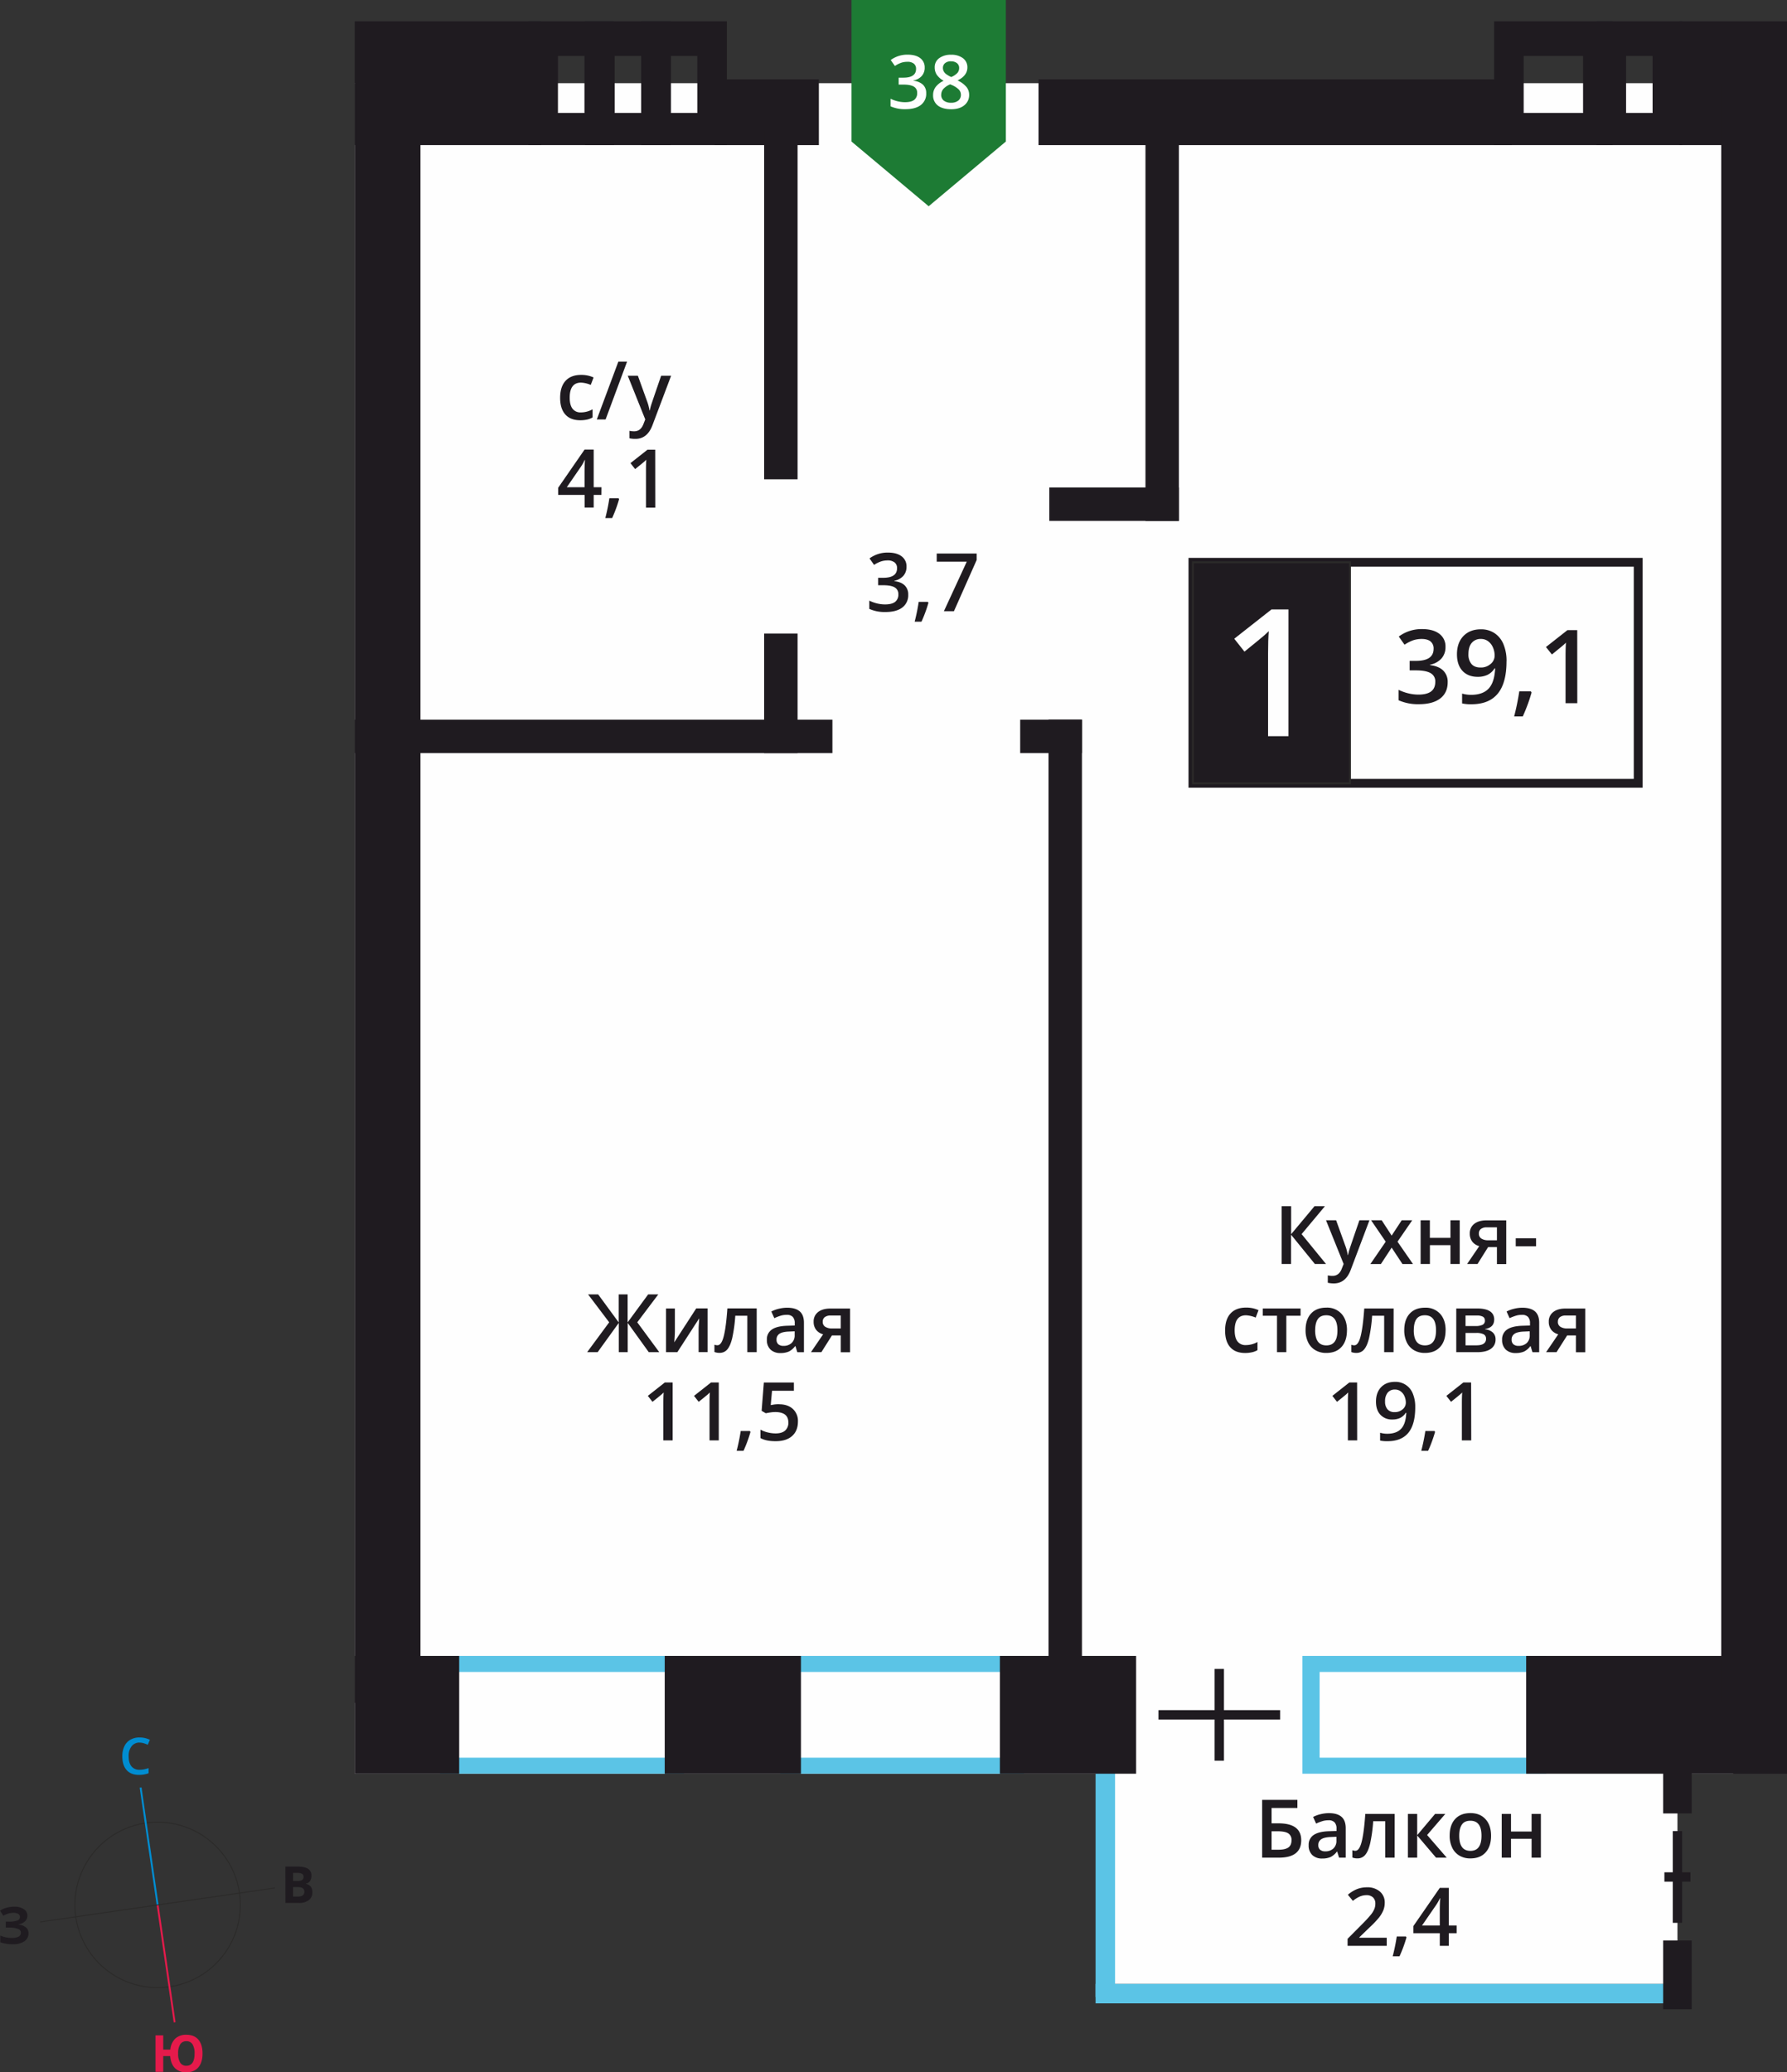
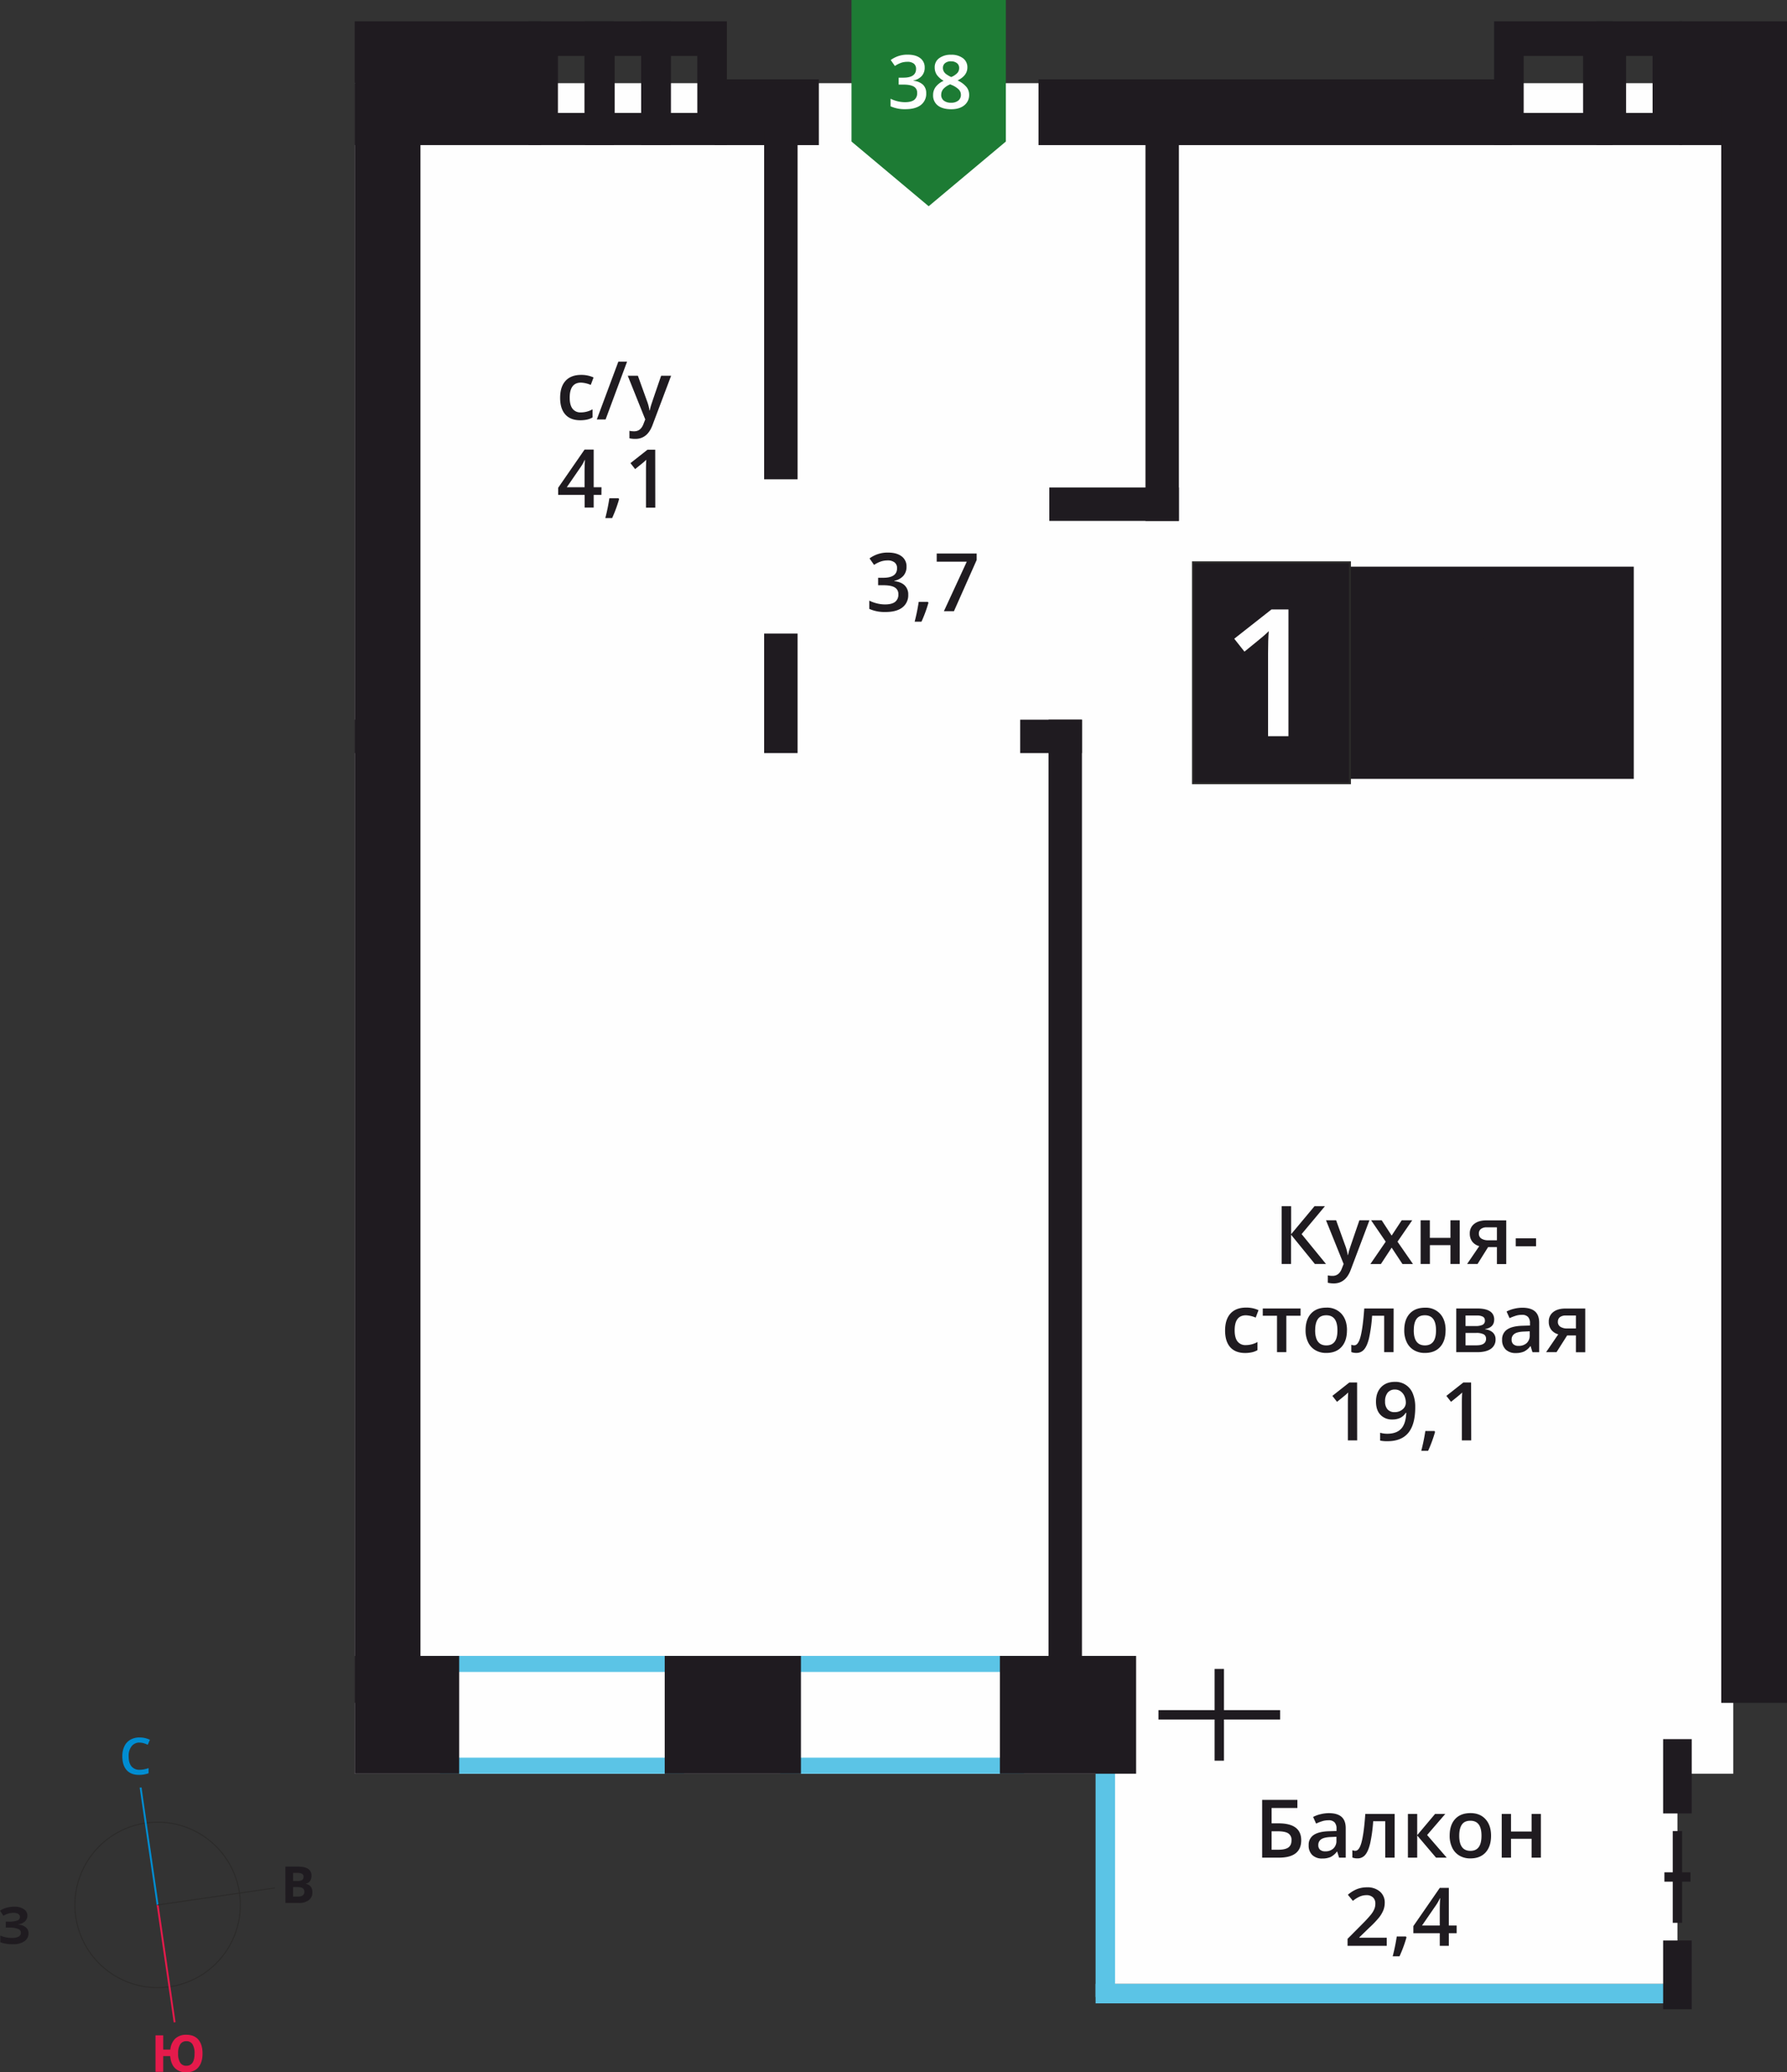
<svg xmlns="http://www.w3.org/2000/svg" id="Layer_1" data-name="Layer 1" width="1200" height="1391.21" viewBox="0 0 1200 1391.21">
  <rect x="0" y="0" width="1200" height="1391.21" fill="#333333" stroke="none" />
  <defs>
    <style>
      .cls-1 {
        fill: #fefefe;
      }

      .cls-2, .cls-3 {
        fill: #5bc4e6;
      }

      .cls-2, .cls-5, .cls-6 {
        fill-rule: evenodd;
      }

      .cls-4, .cls-5 {
        fill: #1f1b20;
      }

      .cls-6 {
        fill: #1d7b34;
      }

      .cls-10, .cls-7, .cls-8, .cls-9 {
        fill: none;
        stroke-miterlimit: 22.93;
      }

      .cls-7, .cls-8 {
        stroke: #2b2a29;
      }

      .cls-7 {
        stroke-width: 1.25px;
      }

      .cls-8 {
        stroke-width: 0.63px;
      }

      .cls-9 {
        stroke: #008dd2;
        stroke-width: 1.26px;
      }

      .cls-10 {
        stroke: #e51a4b;
        stroke-width: 1.26px;
      }

      .cls-11 {
        fill: #008dd2;
      }

      .cls-12 {
        fill: #e51a4b;
      }
    </style>
  </defs>
  <rect class="cls-1" x="238.2" y="55.86" width="925.7" height="1134.93" />
  <rect class="cls-1" x="739.46" y="1072.13" width="386.97" height="259.76" />
  <path class="cls-2" d="M34.09,705.77H-106.55V648.23H34.09ZM-118.1,716.55H45.64V637.46H-118.1Z" transform="translate(413.67 474.24)" />
  <path class="cls-2" d="M262.42,705.77H121.79V648.23H262.42ZM110.24,716.55H274V637.46H110.24Z" transform="translate(413.67 474.24)" />
-   <path class="cls-2" d="M613.12,705.77H472.48V648.23H613.12ZM460.94,716.55H624.67V637.46H460.94Z" transform="translate(413.67 474.24)" />
  <rect class="cls-3" x="735.7" y="1331.89" width="390.72" height="13.07" />
  <rect class="cls-3" x="735.7" y="1169.12" width="13.07" height="171.59" />
  <rect class="cls-4" x="238.2" y="1111.7" width="70.15" height="79.09" />
  <rect class="cls-4" x="446.37" y="1111.7" width="91.48" height="79.09" />
  <rect class="cls-4" x="671.44" y="1111.7" width="91.48" height="79.09" />
-   <rect class="cls-4" x="1024.85" y="1111.7" width="175.15" height="79.09" />
  <rect class="cls-4" x="697.38" y="53.27" width="317.86" height="44.15" />
  <rect class="cls-4" x="479.89" y="53.27" width="69.99" height="44.15" />
  <rect class="cls-4" x="238.2" y="14.3" width="125.22" height="83.11" />
  <rect class="cls-4" x="1127.79" y="14.3" width="72.21" height="83.11" />
  <path class="cls-5" d="M-39-398.4v-38.29H-21.2v38.29Zm-19.86,21.57v-83.11H-1.34v83.11Z" transform="translate(413.67 474.24)" />
  <path class="cls-5" d="M678.27-398.4v-38.29h17.8v38.29ZM658.4-376.83v-83.11h57.53v83.11Z" transform="translate(413.67 474.24)" />
  <path class="cls-5" d="M-.92-398.4v-38.29h17.8v38.29Zm-19.87,21.57v-83.11H36.74v83.11Z" transform="translate(413.67 474.24)" />
  <path class="cls-5" d="M36.79-398.4v-38.29h17.8v38.29ZM16.92-376.83v-83.11H74.45v83.11Z" transform="translate(413.67 474.24)" />
  <path class="cls-5" d="M609.5-398.4v-38.29h39.89v38.29Zm-19.86,21.57v-83.11h79.61v83.11Z" transform="translate(413.67 474.24)" />
  <rect class="cls-4" x="1117.67" y="1256.97" width="17.51" height="6.28" />
  <rect class="cls-4" x="1123.29" y="1229.31" width="6.28" height="61.59" />
  <rect class="cls-4" x="777.92" y="1148.11" width="81.69" height="6.28" />
  <rect class="cls-4" x="815.63" y="1120.45" width="6.28" height="61.59" />
  <rect class="cls-4" x="238.2" y="56.01" width="44.15" height="1087.2" />
  <rect class="cls-4" x="1155.85" y="56.01" width="44.15" height="1087.2" />
  <rect class="cls-4" x="769.2" y="87.55" width="22.45" height="262.17" />
  <rect class="cls-4" x="704.1" y="483.15" width="22.45" height="639.33" />
  <rect class="cls-4" x="513.13" y="87.55" width="22.45" height="234.24" />
  <rect class="cls-4" x="513.13" y="425.36" width="22.45" height="80.23" />
  <rect class="cls-4" x="704.63" y="327.26" width="87.02" height="22.45" />
  <rect class="cls-4" x="1180.65" y="483.15" width="19.35" height="22.45" />
-   <rect class="cls-4" x="266.67" y="483.15" width="292.31" height="22.45" />
  <rect class="cls-4" x="238.2" y="483.15" width="25.26" height="22.45" />
  <rect class="cls-4" x="685.07" y="483.15" width="41.47" height="22.45" />
  <rect class="cls-4" x="1116.82" y="1302.76" width="19.2" height="46.15" />
  <rect class="cls-4" x="1116.82" y="1167.57" width="19.2" height="49.89" />
  <polygon class="cls-6" points="571.8 95.04 571.82 95.04 597.71 116.74 623.62 138.46 649.54 116.74 675.43 95.04 675.45 95.04 675.45 95.03 675.45 0 571.8 0 571.8 95.03 571.8 95.04" />
  <path class="cls-1" d="M224.94-433.09a6.06,6.06,0,0,0-3.93,1.2,4,4,0,0,0-1.49,3.28,4.71,4.71,0,0,0,.55,2.27,5.7,5.7,0,0,0,1.55,1.81,18.76,18.76,0,0,0,3.46,2,11.57,11.57,0,0,0,4.13-2.72,5,5,0,0,0,1.21-3.33,4,4,0,0,0-1.5-3.28,6.19,6.19,0,0,0-4-1.2m-6.56,22.45a4.76,4.76,0,0,0,1.78,3.94,7.56,7.56,0,0,0,4.83,1.4,7.4,7.4,0,0,0,4.88-1.45,4.86,4.86,0,0,0,1.74-3.94A5,5,0,0,0,230-414.3a15,15,0,0,0-4.87-3l-.71-.32a12.61,12.61,0,0,0-4.63,3.11A5.92,5.92,0,0,0,218.38-410.64ZM225-437.48a12.59,12.59,0,0,1,8,2.33,7.49,7.49,0,0,1,2.94,6.21q0,5.47-6.58,8.71a17,17,0,0,1,6,4.42,8.32,8.32,0,0,1,1.77,5.17,8.65,8.65,0,0,1-3.25,7.07c-2.16,1.78-5.08,2.66-8.77,2.66-3.87,0-6.86-.83-9-2.48a8.43,8.43,0,0,1-3.19-7.06,9,9,0,0,1,1.67-5.34A13.89,13.89,0,0,1,220-420a13.79,13.79,0,0,1-4.65-4.11A8.82,8.82,0,0,1,214-429a7.33,7.33,0,0,1,3-6.17A12.8,12.8,0,0,1,225-437.48Zm-17.72,8.64a8.27,8.27,0,0,1-2,5.64,10,10,0,0,1-5.56,3v.19a10.83,10.83,0,0,1,6.44,2.67,7.67,7.67,0,0,1,2.14,5.68,9.42,9.42,0,0,1-3.63,7.93q-3.63,2.79-10.33,2.79a23.19,23.19,0,0,1-10-1.93v-5.09a22.85,22.85,0,0,0,4.8,1.73,21.26,21.26,0,0,0,4.88.6q4.14,0,6.19-1.53a5.58,5.58,0,0,0,2-4.76,4.52,4.52,0,0,0-2.26-4.2c-1.51-.88-3.88-1.33-7.12-1.33H189.8v-4.64h3.14q8.53,0,8.54-5.9A4.37,4.37,0,0,0,200-431.5a6.7,6.7,0,0,0-4.39-1.24,13.45,13.45,0,0,0-3.91.57,18.45,18.45,0,0,0-4.43,2.23l-2.8-4a18.63,18.63,0,0,1,11.38-3.6q5.39,0,8.41,2.31A7.59,7.59,0,0,1,207.27-428.84Z" transform="translate(413.67 474.24)" />
  <path class="cls-4" d="M553.17,818.47v-9.74q0-5.21.26-8.53h-.21a30.55,30.55,0,0,1-2.34,4.25l-9.64,14Zm11.31,5.16h-5.24v8.48h-6.07v-8.48H535.43v-4.79l17.74-25.64h6.07v25.27h5.24Zm-33.67,2.79a89.1,89.1,0,0,1-4.68,12.7h-4.58a130,130,0,0,0,2.73-13.31h6.13Zm-13.26,5.69h-26.3v-4.72l10-10.06a85.51,85.51,0,0,0,5.88-6.43,15.64,15.64,0,0,0,2.11-3.57,9.51,9.51,0,0,0,.66-3.59,5.49,5.49,0,0,0-1.57-4.14,6.09,6.09,0,0,0-4.37-1.51,11.52,11.52,0,0,0-4.32.83,20.24,20.24,0,0,0-4.82,3l-3.36-4.11a21.66,21.66,0,0,1,6.29-3.86,18.44,18.44,0,0,1,6.5-1.14,12.8,12.8,0,0,1,8.68,2.82,9.55,9.55,0,0,1,3.27,7.6,13.49,13.49,0,0,1-.94,5,20.84,20.84,0,0,1-2.9,4.88,66.09,66.09,0,0,1-6.49,6.77l-6.74,6.53v.26h18.42ZM601,743.56v11.79h13.82V743.56h6.24V772.9h-6.24V760.24H601V772.9h-6.24V743.56Zm-34.77,14.62q0,10.16,7.51,10.16c5,0,7.44-3.39,7.44-10.16s-2.49-10.06-7.48-10.06c-2.63,0-4.52.87-5.7,2.6S566.23,754.94,566.23,758.18Zm21.37,0q0,7.2-3.68,11.23t-10.28,4a14,14,0,0,1-7.27-1.86,12.24,12.24,0,0,1-4.86-5.34,18.08,18.08,0,0,1-1.7-8.07q0-7.15,3.66-11.15t10.33-4q6.38,0,10.09,4.1T587.6,758.18ZM550,743.56h6.85L544.66,757.7l13.17,15.2h-7.17L538,758V772.9h-6.24V743.56H538v14.25ZM522.83,772.9h-6.29V748.45h-8.1a99.76,99.76,0,0,1-2,14.75c-.83,3.54-1.93,6.13-3.28,7.75a6.52,6.52,0,0,1-5.27,2.44,9.07,9.07,0,0,1-3.43-.58v-4.9a5.55,5.55,0,0,0,2,.38c1.81,0,3.22-2,4.26-6.09s1.84-10.27,2.43-18.64h19.72Zm-46.57-4.24a7.7,7.7,0,0,0,5.45-1.9,6.87,6.87,0,0,0,2.05-5.32v-2.56l-3.76.17q-4.41.15-6.41,1.47a4.47,4.47,0,0,0-2,4,3.93,3.93,0,0,0,1.17,3.05A5.06,5.06,0,0,0,476.26,768.66Zm9.28,4.24-1.25-4.07h-.21a12,12,0,0,1-4.27,3.65,13.65,13.65,0,0,1-5.52,1,9.31,9.31,0,0,1-6.75-2.34,8.74,8.74,0,0,1-2.42-6.61,7.77,7.77,0,0,1,3.36-6.85q3.38-2.31,10.27-2.52l5.07-.16V753.4a5.94,5.94,0,0,0-1.32-4.21,5.33,5.33,0,0,0-4.07-1.39,13.79,13.79,0,0,0-4.32.66,32.43,32.43,0,0,0-4,1.57l-2-4.46a21.24,21.24,0,0,1,5.23-1.9,23.64,23.64,0,0,1,5.35-.65q5.61,0,8.45,2.44c1.9,1.62,2.86,4.19,2.86,7.67V772.9Zm-45.32-5.32h4.57c3,0,5.27-.5,6.68-1.5s2.12-2.61,2.12-4.84a5.11,5.11,0,0,0-2.14-4.63q-2.13-1.43-7.43-1.42h-3.8Zm19.9-6.36q0,11.68-15,11.68H433.88V734.1h23.67v5.44H440.22v10.32h4.61Q460.13,749.86,460.12,761.22Z" transform="translate(413.67 474.24)" />
-   <path class="cls-4" d="M109.43,468.52q5.86,0,9.29,3.11a10.87,10.87,0,0,1,3.43,8.48q0,6.21-3.89,9.7t-11.06,3.5q-6.49,0-10.21-2.11v-5.66a18.67,18.67,0,0,0,4.93,1.89,22.62,22.62,0,0,0,5.18.66c2.81,0,5-.63,6.42-1.89a6.83,6.83,0,0,0,2.2-5.51q0-6.94-8.86-6.95a22.77,22.77,0,0,0-3.08.25c-1.23.17-2.29.36-3.21.57l-2.79-1.64,1.49-19h20.17v5.54H104.76l-.87,9.6,2.26-.37a23.14,23.14,0,0,1,3.28-.21M90.29,487.07a89.1,89.1,0,0,1-4.68,12.7H81a130,130,0,0,0,2.73-13.31h6.13ZM69,492.76H62.8V467.71c0-3,.07-5.37.22-7.11-.41.41-.91.88-1.51,1.4s-2.57,2.14-6,4.88l-3.12-4,11.41-9H69Zm-31,0H31.78V467.71c0-3,.07-5.37.22-7.11-.41.41-.91.88-1.51,1.4s-2.57,2.14-6,4.88l-3.13-4,11.42-9H38ZM138.8,413.12a3.8,3.8,0,0,0,1.71,3.39,8.23,8.23,0,0,0,4.59,1.12h5.82v-8.7h-6.8a6.34,6.34,0,0,0-3.94,1.09A3.72,3.72,0,0,0,138.8,413.12Zm-.91,20.43h-7l8.18-12a8.77,8.77,0,0,1-4.68-3,8.63,8.63,0,0,1-1.69-5.44,7.85,7.85,0,0,1,3-6.51q3-2.34,8.12-2.34h13.36v29.34h-6.25v-11.3H145Zm-25.44-4.24a7.7,7.7,0,0,0,5.45-1.9,6.88,6.88,0,0,0,2.06-5.32v-2.56l-3.77.17c-2.93.1-5.07.59-6.4,1.47a4.45,4.45,0,0,0-2,4,3.93,3.93,0,0,0,1.17,3.05A5.06,5.06,0,0,0,112.45,429.31Zm9.28,4.24-1.25-4.07h-.2a12,12,0,0,1-4.28,3.65,13.59,13.59,0,0,1-5.52,1,9.33,9.33,0,0,1-6.75-2.34,8.74,8.74,0,0,1-2.42-6.61,7.75,7.75,0,0,1,3.37-6.85c2.24-1.54,5.67-2.38,10.26-2.52l5.07-.16v-1.57a6,6,0,0,0-1.31-4.21,5.37,5.37,0,0,0-4.08-1.39,13.84,13.84,0,0,0-4.32.66,32.28,32.28,0,0,0-4,1.57l-2-4.46a21.24,21.24,0,0,1,5.23-1.9,23.73,23.73,0,0,1,5.36-.65c3.74,0,6.55.81,8.45,2.44s2.85,4.18,2.85,7.67v19.77Zm-27.26,0h-6.3V409.1H80.08a99.76,99.76,0,0,1-2,14.75c-.83,3.54-1.93,6.13-3.28,7.75A6.52,6.52,0,0,1,69.52,434a9,9,0,0,1-3.43-.58v-4.9a5.55,5.55,0,0,0,2,.38c1.81,0,3.22-2,4.26-6.09s1.84-10.27,2.43-18.64H94.47ZM39.53,404.21v15q0,2.63-.42,7.73l14.74-22.77h7.61v29.34h-6V418.77c0-.81,0-2.13.15-3.95s.18-3.15.25-4L41.17,433.55H33.56V404.21Zm-44.12,9.28-14.18-18.74H-12l13.79,18.8v-18.8h6v18.8l13.79-18.8h6.8L14.27,413.49l14.78,20.06H22L7.85,413.89v19.66h-6V413.89l-14.19,19.66h-7.06Z" transform="translate(413.67 474.24)" />
  <rect class="cls-1" x="801.07" y="377.49" width="298.99" height="148.38" />
-   <path class="cls-4" d="M683.44-93.8H390.35V48.67H683.44Zm-296-5.91H689.34V54.58H384.44V-99.71Z" transform="translate(413.67 474.24)" />
+   <path class="cls-4" d="M683.44-93.8H390.35V48.67H683.44Zm-296-5.91H689.34H384.44V-99.71Z" transform="translate(413.67 474.24)" />
  <rect class="cls-4" x="801.06" y="377.49" width="105.48" height="148.37" />
  <rect class="cls-7" x="801.06" y="377.49" width="105.48" height="148.37" />
  <path class="cls-1" d="M451.54,20H437.85V-34.95q0-9.82.48-15.58c-.89.91-2,1.94-3.29,3.07S429.4-42.77,422-36.76l-6.85-8.67,25-19.66h11.4Z" transform="translate(413.67 474.24)" />
  <path class="cls-4" d="M645.51-2.13h-7.88V-33.8c0-3.77.09-6.77.27-9-.51.52-1.14,1.12-1.9,1.77s-3.25,2.7-7.53,6.17l-4-5,14.43-11.34h6.57Zm-30.7-7.2A113.41,113.41,0,0,1,608.9,6.73h-5.79a164.85,164.85,0,0,0,3.44-16.83h7.75ZM580.87-45.27a7.67,7.67,0,0,0-6.28,2.67c-1.46,1.77-2.18,4.28-2.18,7.5a9.87,9.87,0,0,0,2,6.59c1.36,1.61,3.42,2.41,6.16,2.41a9.87,9.87,0,0,0,6.73-2.38A7.22,7.22,0,0,0,590-34.06a13.65,13.65,0,0,0-1.16-5.59,10,10,0,0,0-3.24-4.11A7.85,7.85,0,0,0,580.87-45.27Zm17.11,15q0,14.51-5.84,21.65T574.56-1.44A26.63,26.63,0,0,1,568.15-2V-8.6a21.69,21.69,0,0,0,6,.84c5.33,0,9.29-1.43,11.91-4.29s4-7.37,4.29-13.5H590a11.79,11.79,0,0,1-4.78,4.36,15.14,15.14,0,0,1-6.57,1.34c-4.33,0-7.75-1.35-10.23-4s-3.72-6.42-3.72-11.13q0-7.68,4.31-12.22c2.88-3,6.79-4.55,11.76-4.55a16.22,16.22,0,0,1,9.13,2.56,16.35,16.35,0,0,1,6,7.39A28.92,28.92,0,0,1,598-30.23ZM557-39.9a11.32,11.32,0,0,1-2.72,7.76A13.66,13.66,0,0,1,546.61-28v.27q5.91.74,8.86,3.67a10.5,10.5,0,0,1,3,7.81c0,4.72-1.67,8.37-5,10.92s-8.08,3.85-14.22,3.85a32,32,0,0,1-13.77-2.65v-7a31.89,31.89,0,0,0,6.61,2.38,28.78,28.78,0,0,0,6.72.83q5.7,0,8.52-2.12t2.82-6.53A6.22,6.22,0,0,0,547-22.33q-3.12-1.84-9.8-1.85h-4.26v-6.39h4.33q11.75,0,11.75-8.11a6,6,0,0,0-2-4.88c-1.37-1.14-3.38-1.71-6.05-1.71a18.56,18.56,0,0,0-5.37.79,25.48,25.48,0,0,0-6.1,3.07l-3.86-5.49a25.63,25.63,0,0,1,15.66-5q7.43,0,11.59,3.18A10.46,10.46,0,0,1,557-39.9Z" transform="translate(413.67 474.24)" />
  <path class="cls-4" d="M574.28,492.76H568V467.71c0-3,.08-5.37.22-7.11-.41.41-.9.88-1.5,1.4s-2.57,2.14-6,4.88l-3.13-4,11.42-9h5.19ZM550,487.07a90.1,90.1,0,0,1-4.67,12.7h-4.59a130,130,0,0,0,2.73-13.31h6.13Zm-26.85-28.44a6.07,6.07,0,0,0-5,2.11,9.15,9.15,0,0,0-1.72,5.93,7.75,7.75,0,0,0,1.61,5.22,6,6,0,0,0,4.87,1.9,7.75,7.75,0,0,0,5.31-1.88,5.71,5.71,0,0,0,2.15-4.41,11,11,0,0,0-.91-4.42,7.9,7.9,0,0,0-2.57-3.25A6.21,6.21,0,0,0,523.14,458.63Zm13.54,11.9q0,11.48-4.62,17.12t-13.91,5.66a21.32,21.32,0,0,1-5.07-.43v-5.24a17.26,17.26,0,0,0,4.76.67c4.21,0,7.34-1.14,9.42-3.4s3.2-5.83,3.39-10.68h-.32a9.39,9.39,0,0,1-3.78,3.45,11.88,11.88,0,0,1-5.19,1.06,10.46,10.46,0,0,1-8.1-3.21c-2-2.13-2.94-5.07-2.94-8.8,0-4.05,1.14-7.28,3.41-9.66s5.38-3.6,9.31-3.6a12.4,12.4,0,0,1,12,7.87A23,23,0,0,1,536.68,470.53Zm-39,22.23h-6.24V467.71c0-3,.07-5.37.22-7.11-.41.41-.91.88-1.51,1.4s-2.57,2.14-6,4.88l-3.12-4,11.41-9h5.2Zm134.77-79.64a3.82,3.82,0,0,0,1.71,3.39,8.29,8.29,0,0,0,4.6,1.12h5.81v-8.7h-6.79a6.32,6.32,0,0,0-3.94,1.09A3.7,3.7,0,0,0,632.49,413.12Zm-.9,20.43h-7l8.17-12a8.78,8.78,0,0,1-4.67-3,8.64,8.64,0,0,1-1.7-5.44,7.83,7.83,0,0,1,3-6.51c2-1.56,4.68-2.34,8.11-2.34h13.37v29.34h-6.26v-11.3H638.7Zm-25.45-4.24a7.71,7.71,0,0,0,5.46-1.9,6.87,6.87,0,0,0,2-5.32v-2.56l-3.76.17q-4.41.15-6.41,1.47a4.47,4.47,0,0,0-2,4,3.93,3.93,0,0,0,1.17,3.05A5.05,5.05,0,0,0,606.14,429.31Zm9.29,4.24-1.25-4.07H614a11.87,11.87,0,0,1-4.28,3.65,13.57,13.57,0,0,1-5.51,1,9.31,9.31,0,0,1-6.75-2.34,8.74,8.74,0,0,1-2.43-6.61,7.77,7.77,0,0,1,3.37-6.85c2.25-1.54,5.68-2.38,10.26-2.52l5.08-.16v-1.57a5.94,5.94,0,0,0-1.32-4.21,5.35,5.35,0,0,0-4.07-1.39,13.75,13.75,0,0,0-4.32.66,32.43,32.43,0,0,0-4,1.57l-2-4.46a21.24,21.24,0,0,1,5.23-1.9,23.64,23.64,0,0,1,5.35-.65q5.61,0,8.45,2.44c1.9,1.62,2.86,4.18,2.86,7.67v19.77Zm-31.95-21.29a2.71,2.71,0,0,0-1.37-2.55,8.45,8.45,0,0,0-4.06-.78h-7.56V416h6.63a11.14,11.14,0,0,0,4.75-.8A3,3,0,0,0,583.48,412.26Zm.77,12.26a3.13,3.13,0,0,0-1.64-3,10.73,10.73,0,0,0-4.93-.89h-7.19v8.32h7.34Q584.25,428.94,584.25,424.52Zm5.47-12.8q0,5.2-6.07,6.29v.21a8.62,8.62,0,0,1,5.19,2.15,6,6,0,0,1,1.81,4.54,7.35,7.35,0,0,1-3.17,6.4c-2.11,1.49-5.19,2.24-9.22,2.24h-14V404.21h14Q589.72,404.21,589.72,411.72Zm-54,7.11q0,10.16,7.51,10.16t7.44-10.16q0-10.05-7.48-10.06c-2.63,0-4.52.87-5.7,2.6S535.72,415.59,535.72,418.83Zm21.37,0q0,7.2-3.69,11.23t-10.27,4a14,14,0,0,1-7.27-1.86A12.26,12.26,0,0,1,531,426.9a18.22,18.22,0,0,1-1.69-8.07q0-7.15,3.66-11.15t10.33-4a13,13,0,0,1,10.09,4.1Q557.09,411.87,557.09,418.83Zm-34.94,14.72h-6.3V409.1h-8.09a102.54,102.54,0,0,1-2,14.75c-.83,3.54-1.94,6.13-3.29,7.75a6.51,6.51,0,0,1-5.27,2.44,9,9,0,0,1-3.42-.58v-4.9a5.5,5.5,0,0,0,2,.38q2.72,0,4.27-6.09t2.43-18.64h19.72Zm-52.66-14.72Q469.49,429,477,429t7.44-10.16q0-10.05-7.48-10.06c-2.63,0-4.52.87-5.7,2.6S469.49,415.59,469.49,418.83Zm21.37,0q0,7.2-3.68,11.23t-10.28,4a14,14,0,0,1-7.27-1.86,12.24,12.24,0,0,1-4.86-5.34,18.08,18.08,0,0,1-1.7-8.07q0-7.15,3.66-11.15t10.33-4a13,13,0,0,1,10.09,4.1Q490.86,411.87,490.86,418.83Zm-31.15-14.62v4.89h-9.56v24.45h-6.26V409.1h-9.56v-4.89ZM422.56,434.1c-4.44,0-7.8-1.3-10.11-3.9S409,423.89,409,419s1.2-8.74,3.62-11.39,5.89-4,10.46-4a19.62,19.62,0,0,1,8.36,1.72l-1.88,5a19,19,0,0,0-6.54-1.54q-7.61,0-7.6,10.11,0,4.93,1.89,7.41a6.59,6.59,0,0,0,5.56,2.48,16,16,0,0,0,7.88-2.07v5.45a12.1,12.1,0,0,1-3.57,1.41A21.64,21.64,0,0,1,422.56,434.1Zm181.61-71.65v-5.33h13.65v5.33Zm-24.75-8.54a3.78,3.78,0,0,0,1.71,3.39,8.23,8.23,0,0,0,4.59,1.12h5.82v-8.69h-6.8a6.34,6.34,0,0,0-3.94,1.08A3.72,3.72,0,0,0,579.42,353.91Zm-.91,20.44h-7l8.17-12a8.8,8.8,0,0,1-4.68-3,8.6,8.6,0,0,1-1.69-5.43,7.84,7.84,0,0,1,3-6.51c2-1.57,4.68-2.35,8.12-2.35H597.8v29.35h-6.26V363h-5.92Zm-32-29.35v11.79h13.82V345h6.24v29.35h-6.24V361.68H546.54v12.67H540.3V345Zm-29.65,14.36L507.05,345h7.11l6.69,10.27L527.6,345h7.06l-9.88,14.36,10.38,15H528.1l-7.25-11-7.22,11h-7.06ZM476.77,345h6.79l6,16.64a32,32,0,0,1,1.8,6.68h.21a27.37,27.37,0,0,1,.88-3.54q.63-2.07,6.74-19.78h6.74l-12.55,33.24q-3.42,9.15-11.41,9.15a17.91,17.91,0,0,1-4-.45V382a14.68,14.68,0,0,0,3.2.32c3,0,5.13-1.74,6.34-5.23l1.09-2.76Zm0,29.35H469.3l-16-19.67v19.67H447V335.54h6.35v18.8l15.7-18.8h7l-15.66,18.74Z" transform="translate(413.67 474.24)" />
  <path class="cls-4" d="M26.36-133.44H20.12v-25.05q0-4.48.21-7.11a19.76,19.76,0,0,1-1.5,1.4c-.59.52-2.57,2.14-6,4.88l-3.13-4,11.42-9h5.2Zm-24.3-5.69a90.1,90.1,0,0,1-4.67,12.7H-7.19a132.57,132.57,0,0,0,2.72-13.31H1.66Zm-23.19-8v-9.74c0-3.47.1-6.31.27-8.53h-.21a30.55,30.55,0,0,1-2.34,4.25l-9.64,14Zm11.32,5.16H-15v8.48h-6.08v-8.48H-38.86v-4.79l17.73-25.64H-15v25.27h5.24ZM7.88-222h6.79l6,16.64a31.37,31.37,0,0,1,1.8,6.68h.21a28.68,28.68,0,0,1,.88-3.54q.64-2.07,6.74-19.78H37L24.46-188.75Q21-179.6,13.05-179.6A17.91,17.91,0,0,1,9-180V-185a15.35,15.35,0,0,0,3.21.32c3,0,5.12-1.75,6.34-5.23l1.08-2.76Zm-.46-9.46L-7-192.64H-12.9L1.56-231.45ZM-23.95-192.1q-6.66,0-10.12-3.9t-3.46-11.16q0-7.41,3.62-11.39c2.42-2.65,5.9-4,10.47-4a19.68,19.68,0,0,1,8.36,1.72l-1.89,5a19,19,0,0,0-6.53-1.54q-7.6,0-7.61,10.11c0,3.29.64,5.76,1.9,7.41a6.54,6.54,0,0,0,5.56,2.48,16,16,0,0,0,7.88-2.07v5.45a12.21,12.21,0,0,1-3.57,1.41A21.64,21.64,0,0,1-23.95-192.1Z" transform="translate(413.67 474.24)" />
  <path class="cls-4" d="M220.17-63.89l15.36-33.26H215.35v-5.49h26.83v4.35l-15.27,34.4Zm-10.38-5.7a89.7,89.7,0,0,1-4.67,12.71h-4.58a129.83,129.83,0,0,0,2.72-13.31h6.14ZM195.07-93.77a9,9,0,0,1-2.14,6.14,10.84,10.84,0,0,1-6.06,3.3v.21q4.66.59,7,2.91A8.32,8.32,0,0,1,196.22-75a10.27,10.27,0,0,1-4,8.64q-4,3-11.25,3a25.18,25.18,0,0,1-10.89-2.1V-71a25,25,0,0,0,5.23,1.88,22.82,22.82,0,0,0,5.31.66q4.51,0,6.74-1.67a6,6,0,0,0,2.23-5.17,4.93,4.93,0,0,0-2.46-4.58c-1.65-1-4.23-1.46-7.76-1.46h-3.36v-5h3.42q9.28,0,9.29-6.42a4.76,4.76,0,0,0-1.62-3.86A7.3,7.3,0,0,0,182.36-98a14.39,14.39,0,0,0-4.25.63A20,20,0,0,0,173.28-95l-3.05-4.35a20.38,20.38,0,0,1,12.39-3.92q5.87,0,9.17,2.52A8.27,8.27,0,0,1,195.07-93.77Z" transform="translate(413.67 474.24)" />
  <path class="cls-8" d="M-315.79,749.66a55.54,55.54,0,0,1,62.93,47,55.53,55.53,0,0,1-47,62.93,55.54,55.54,0,0,1-62.94-47A55.56,55.56,0,0,1-315.79,749.66Z" transform="translate(413.67 474.24)" />
  <line class="cls-9" x1="94.42" y1="1200.08" x2="105.84" y2="1278.88" />
  <line class="cls-10" x1="117.26" y1="1357.67" x2="105.84" y2="1278.88" />
-   <line class="cls-8" x1="27.04" y1="1290.29" x2="105.84" y2="1278.88" />
  <line class="cls-8" x1="184.64" y1="1267.46" x2="105.84" y2="1278.88" />
  <path class="cls-11" d="M-319.87,695.64a6.57,6.57,0,0,0-5.41,2.44,10.36,10.36,0,0,0-2,6.73q0,4.49,1.9,6.8a6.7,6.7,0,0,0,5.48,2.3,14.26,14.26,0,0,0,3-.31c1-.2,2-.47,3-.79v3.43a18.23,18.23,0,0,1-6.52,1.09c-3.58,0-6.32-1.08-8.24-3.25s-2.87-5.26-2.87-9.3a15.06,15.06,0,0,1,1.39-6.67,9.85,9.85,0,0,1,4-4.37,12.13,12.13,0,0,1,6.2-1.53,15.48,15.48,0,0,1,6.92,1.57l-1.43,3.33a20.09,20.09,0,0,0-2.62-1,9.32,9.32,0,0,0-2.91-.44" transform="translate(413.67 474.24)" />
  <path class="cls-12" d="M-294.06,904.37a11.09,11.09,0,0,0,1.4,6.16,4.64,4.64,0,0,0,4.1,2.09c3.69,0,5.55-2.75,5.55-8.25a11.33,11.33,0,0,0-1.38-6.16,4.59,4.59,0,0,0-4.11-2.09,4.68,4.68,0,0,0-4.15,2.09,11,11,0,0,0-1.41,6.16m16.39,0c0,4-.93,7.11-2.81,9.31S-285,917-288.56,917a10.28,10.28,0,0,1-7.61-2.78q-2.77-2.79-3.21-8.1h-4.68v10.54h-5.18V892.18h5.18v9.59h4.78a11.6,11.6,0,0,1,3.32-7.4,10.45,10.45,0,0,1,7.43-2.56q5.28,0,8.07,3.27T-277.67,904.37Z" transform="translate(413.67 474.24)" />
  <path class="cls-4" d="M-216.84,792.66V799h3.38a5,5,0,0,0,3.16-.82,3,3,0,0,0,1-2.51c0-2-1.45-3-4.35-3Zm0-4.11h3a5.46,5.46,0,0,0,3.05-.65,2.42,2.42,0,0,0,.94-2.16,2.17,2.17,0,0,0-1-2,6.73,6.73,0,0,0-3.26-.6h-2.72Zm-5.18-9.68h7.6q5.21,0,7.55,1.48a5.13,5.13,0,0,1,2.35,4.71,5.94,5.94,0,0,1-1,3.59,4.11,4.11,0,0,1-2.74,1.69v.17a5.4,5.4,0,0,1,3.35,1.94,6.24,6.24,0,0,1,1,3.77,6.24,6.24,0,0,1-2.42,5.22,10.4,10.4,0,0,1-6.56,1.87H-222Z" transform="translate(413.67 474.24)" />
  <path class="cls-4" d="M-395.28,811.82a5.08,5.08,0,0,1-1.67,3.89,8.26,8.26,0,0,1-4.53,2v.1a9.2,9.2,0,0,1,5.16,1.86,4.93,4.93,0,0,1,1.79,4,6.19,6.19,0,0,1-2.73,5.34,12.82,12.82,0,0,1-7.56,2,23.2,23.2,0,0,1-8.64-1.32V825.2a15.61,15.61,0,0,0,3.68,1.17,19.69,19.69,0,0,0,4,.43c4.1,0,6.16-1.2,6.16-3.59a2.74,2.74,0,0,0-2-2.49,15.18,15.18,0,0,0-5.85-.87h-2.3v-4h2.06a15.86,15.86,0,0,0,5.65-.73,2.52,2.52,0,0,0,1.77-2.44,2.32,2.32,0,0,0-1.11-2,6.1,6.1,0,0,0-3.34-.74,12.52,12.52,0,0,0-6.65,2l-2.26-3.46a15.19,15.19,0,0,1,4.44-2,19.45,19.45,0,0,1,5.19-.65,10.91,10.91,0,0,1,6.38,1.67,5.13,5.13,0,0,1,2.38,4.4" transform="translate(413.67 474.24)" />
</svg>